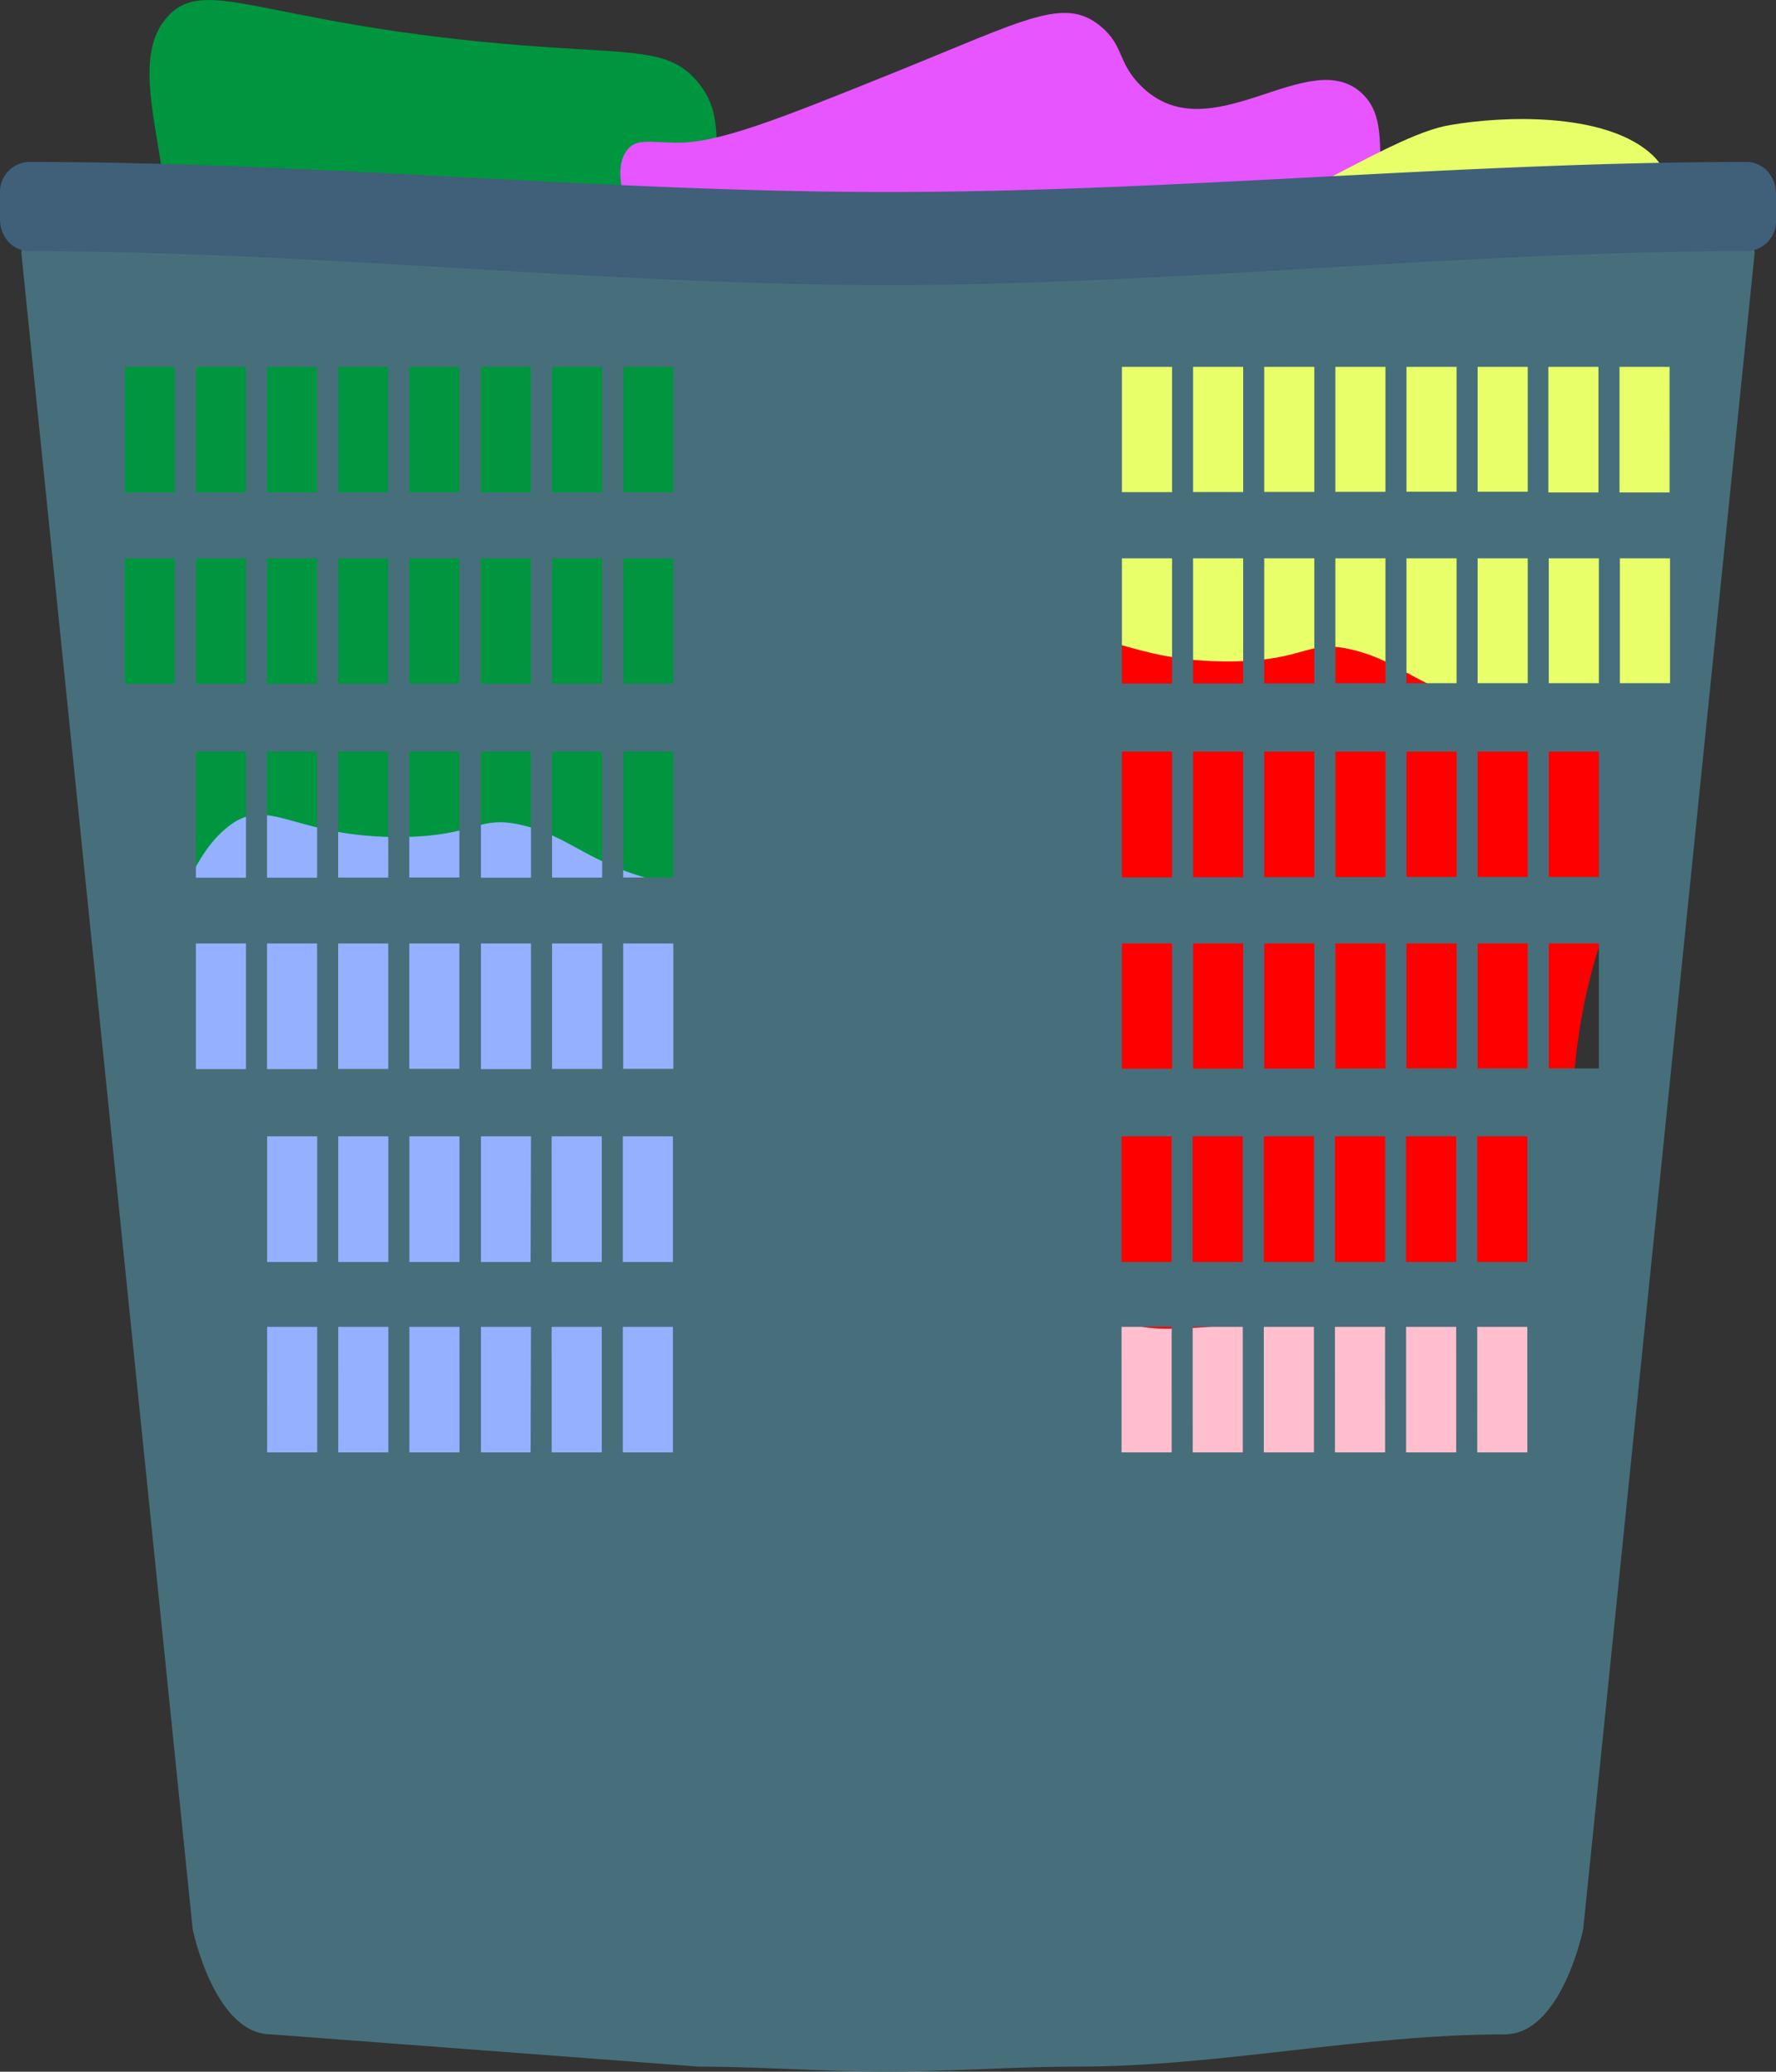
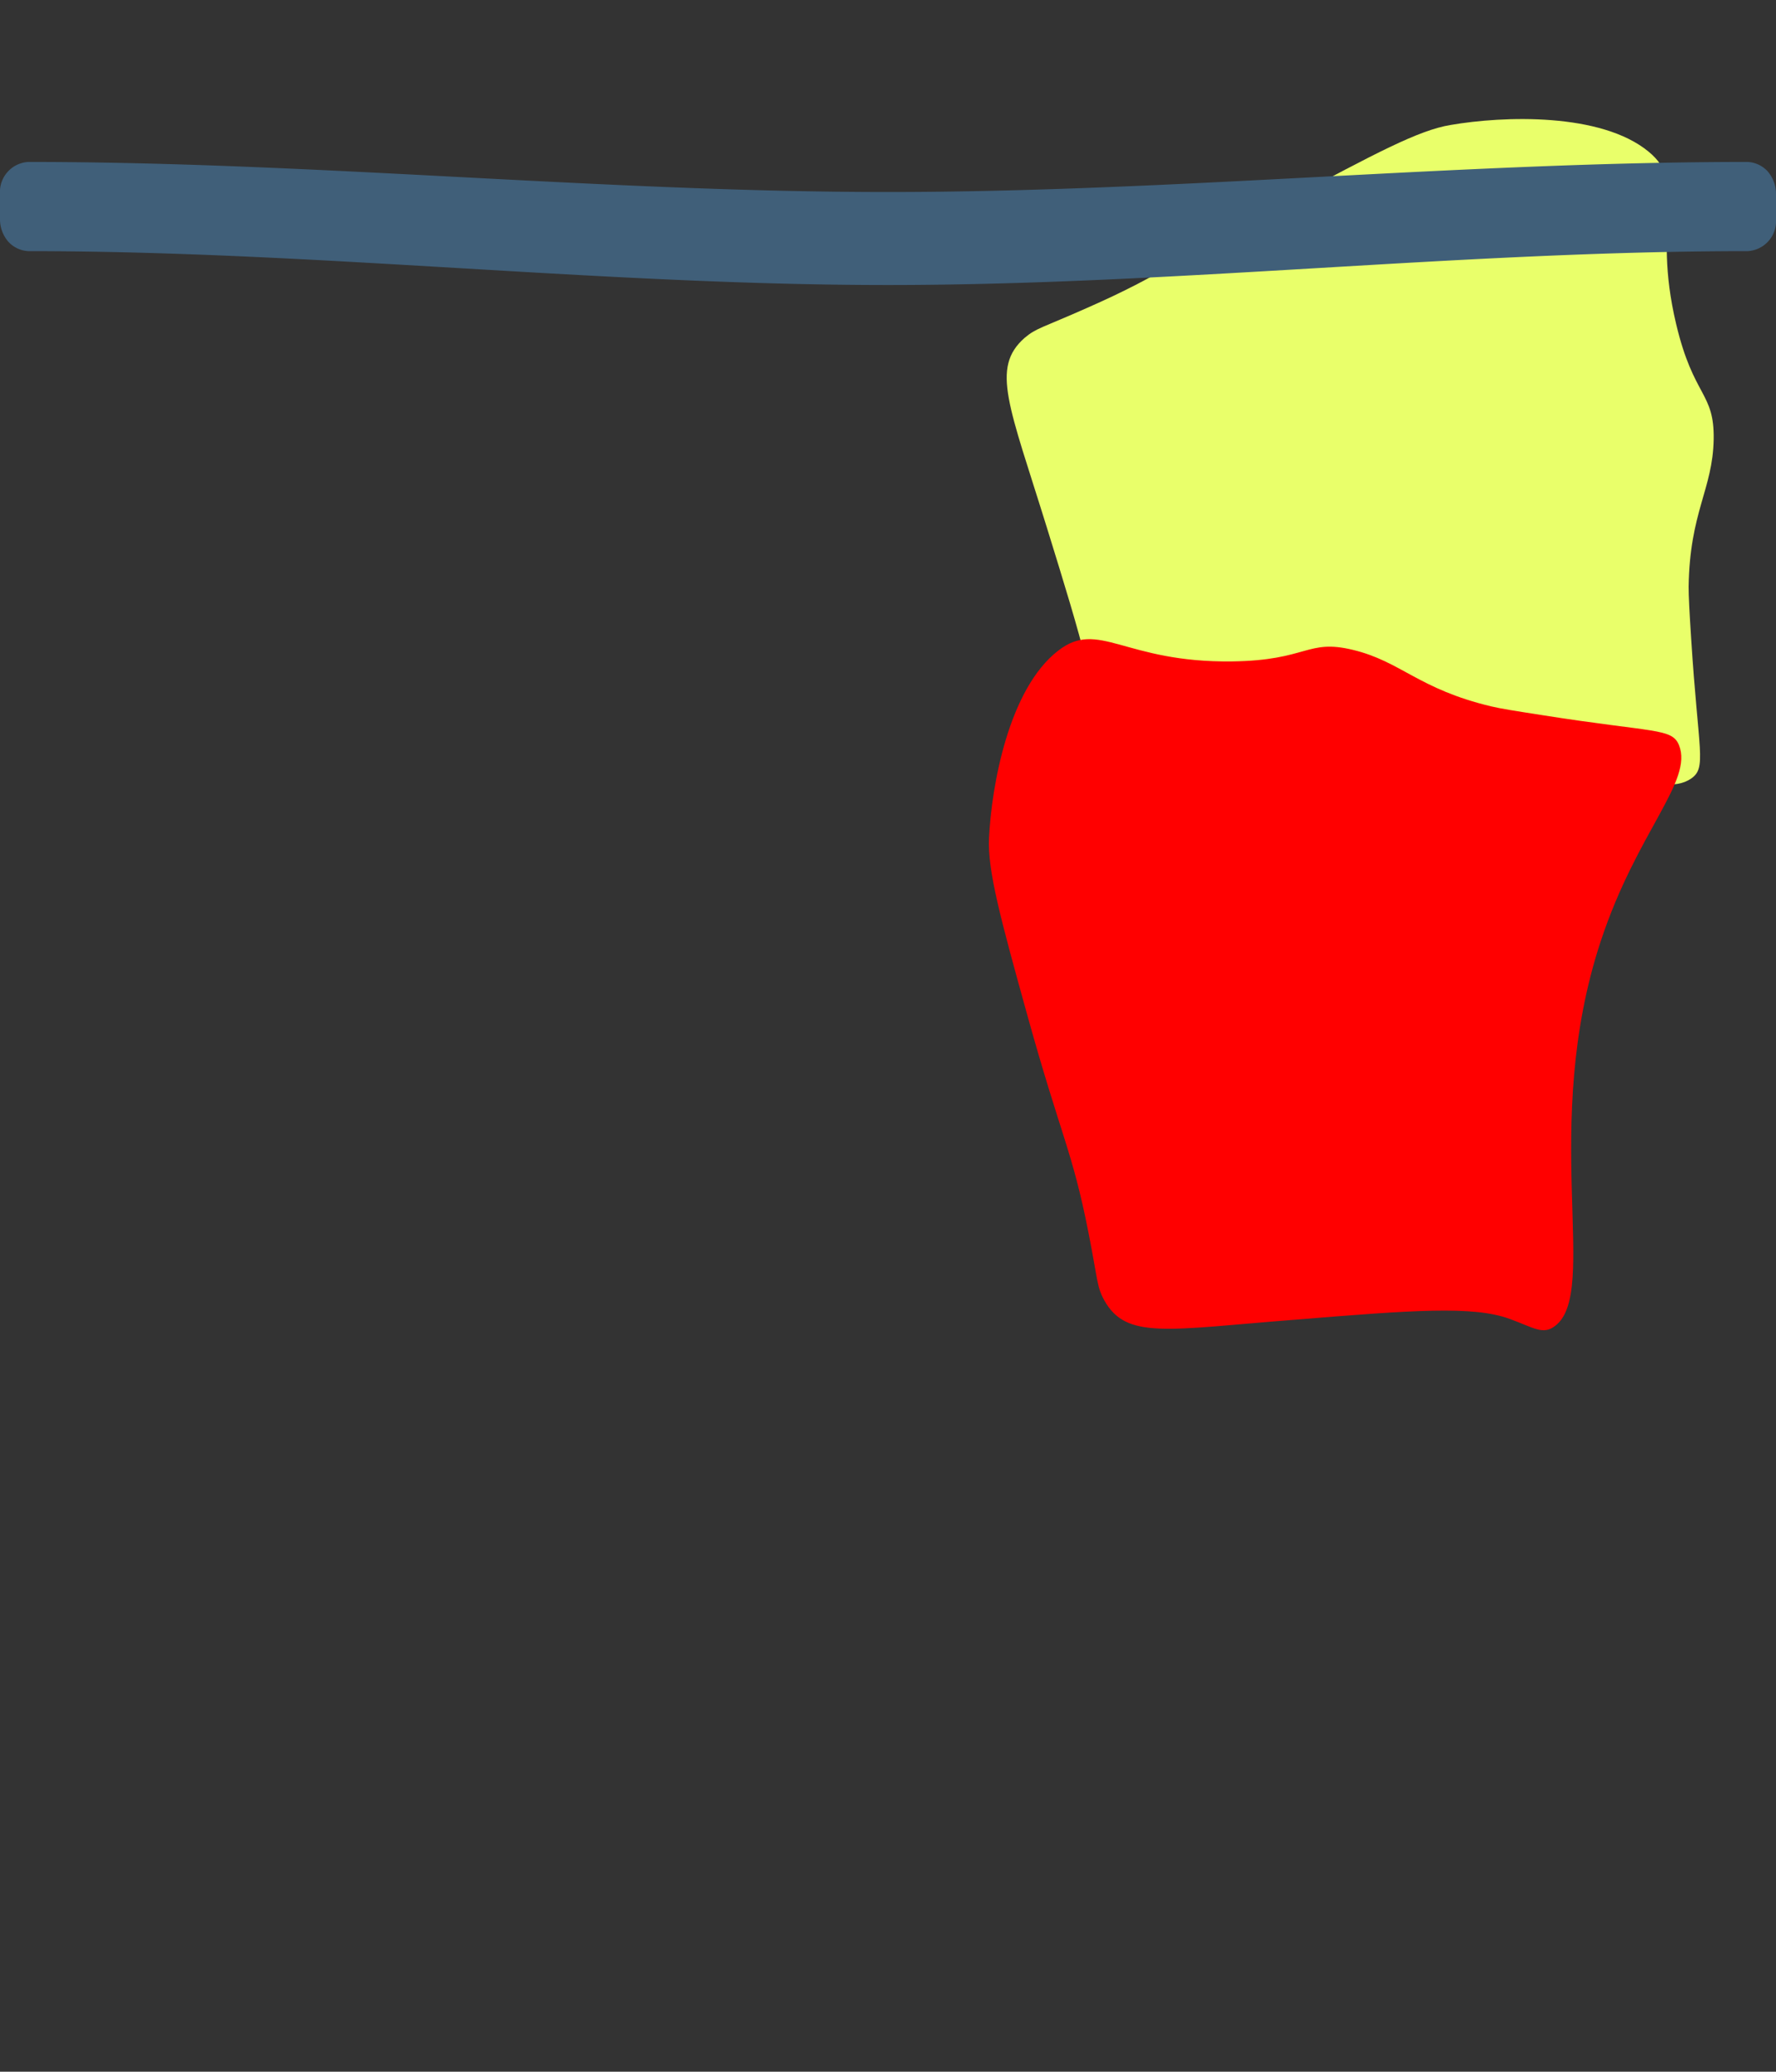
<svg xmlns="http://www.w3.org/2000/svg" viewBox="0 0 177.26 206.73">
  <rect x="0" y="0" width="177.26" height="206.73" fill="#333333" stroke="none" />
  <defs>
    <style>.cls-1{fill:#009640;}.cls-2{fill:#e655ff;}.cls-3{fill:#ffbfce;}.cls-4{fill:#e9ff6a;}.cls-5{fill:red;}.cls-6{fill:#94b0ff;}.cls-7{fill:#466f7b;}.cls-8{fill:#405f79;}</style>
  </defs>
  <title>basket_full</title>
  <g id="Слой_2" data-name="Слой 2">
    <g id="Слой_1-2" data-name="Слой 1">
-       <path class="cls-1" d="M14.3,90.58c.5-5.41-1.24-13.52-4.75-29.5C5.76,43.81,3.9,38.57,7.3,34.33c2.15-2.68,3.74-1.65,6.25-4.25C21.21,22.14,11,7.73,16.8,1.58c3.75-4,9.48.63,33,2.75,13,1.17,16.73.25,19.75,3.75,4,4.62.26,9.45,2.75,24.25C74,42.7,76.13,41.89,76,48.58c-.09,7-2.39,10.19-2.5,20.75,0,1.34.07,3.31.25,7.25.72,16.05,1.58,18.22,0,19.75-3.18,3.08-9.34-3.14-20.75-4.75-19.43-2.75-34.23,10.66-38.5,5.5C13.43,95.73,14,94.22,14.3,90.58Z" />
-       <path class="cls-2" d="M67.51,14.24c4.2.05,10.23-2.35,22.11-7.15,12.84-5.19,16.65-7.47,20.27-4.44,2.28,1.91,1.66,3.58,3.93,5.86,6.9,7,16.87-4.32,22.2.89,3.47,3.4.53,9.48,1.41,33,.49,13,1.6,16.66-.77,19.95-3.12,4.34-7.22,1-18.3,4.73-7.77,2.59-6.92,4.6-12.06,5.07-5.36.49-8.07-1.54-16.17-.78-1,.1-2.53.35-5.53.85-12.23,2-13.8,3.07-15.14,1.63-2.7-2.91,1.41-9.54,1.43-21,0-19.55-11.82-33.16-8.33-37.83C63.47,13.8,64.68,14.2,67.51,14.24Z" />
-       <path class="cls-3" d="M84.44,115c4.2.05,10.23-2.35,22.11-7.15,12.84-5.19,16.65-7.47,20.27-4.44,2.28,1.91,1.66,3.58,3.93,5.86,6.9,7,16.87-4.32,22.2.89,3.47,3.4.53,9.48,1.41,33,.49,13,1.6,16.66-.77,19.95-3.12,4.34-7.22,1-18.3,4.73-7.77,2.59-6.92,4.6-12.06,5.07-5.36.49-8.07-1.54-16.17-.78-1,.1-2.53.35-5.53.85-12.23,2-13.8,3.07-15.14,1.63-2.7-2.91,1.41-9.54,1.43-21,0-19.55-11.82-33.16-8.33-37.83C80.4,114.54,81.62,114.95,84.44,115Z" />
      <path class="cls-4" d="M109.26,73.63c.5-3.84-1.24-9.58-4.75-20.91-3.79-12.24-5.65-16-2.25-19,1.18-1,1.75-1,6.25-3,7.74-3.41,8.64-4.7,20-10.74,8.68-4.63,13.09-7,16.28-7.51,5.27-.91,15-1.25,19.75,2.66,4,3.28.26,6.7,2.75,17.19,1.74,7.35,3.83,6.78,3.75,11.52-.09,5-2.39,7.22-2.5,14.71,0,.95.07,2.34.25,5.14.72,11.38,1.58,12.91,0,14-3.18,2.18-9.34-2.22-20.75-3.37-19.43-1.95-34.23,7.55-38.5,3.9C108.39,77.28,108.93,76.21,109.26,73.63Z" />
      <path class="cls-5" d="M150.66,131.6c-3.64-1.32-9.62-.87-21.44.09-12.78,1-16.8,2-19-1.93-.76-1.38-.63-1.94-1.58-6.76-1.64-8.3-2.71-9.46-6.14-21.83-2.63-9.48-3.94-14.29-3.79-17.53.26-5.34,2-14.91,6.89-18.7,4.06-3.18,6.6,1.2,17.38,1.06,7.56-.1,7.45-2.27,12.06-1.15,4.81,1.16,6.53,3.91,13.81,5.64.92.22,2.3.44,5.07.87,11.26,1.78,12.95,1.27,13.66,3,1.44,3.58-4.2,8.63-7.8,19.52-6.13,18.54-.08,35.06-4.57,38.43C154,133.24,153.1,132.49,150.66,131.6Z" />
-       <path class="cls-6" d="M67.86,149.12c-3.64-1.32-9.62-.87-21.44.09-12.78,1-16.8,2-19-1.93-.76-1.38-.63-1.94-1.58-6.76-1.64-8.3-2.71-9.46-6.14-21.83-2.63-9.48-3.94-14.29-3.79-17.53.26-5.34,2-14.91,6.89-18.7,4.06-3.18,6.6,1.2,17.38,1.06,7.56-.1,7.45-2.27,12.06-1.15,4.81,1.16,6.53,3.91,13.81,5.64.92.22,2.3.44,5.07.87,11.26,1.78,12.95,1.27,13.66,3,1.44,3.58-4.2,8.63-7.8,19.52-6.13,18.54-.08,35.06-4.57,38.43C71.24,150.77,70.31,150,67.86,149.12Z" />
-       <path class="cls-7" d="M174.4,20.78l-85.77.33L2.86,20.78l-.73,4.45L19.23,192.5S21.37,203,27.06,203l42.69,3.22c6.18,0,12.4.5,18.58.5,6.4,0,12.76-.5,19.17-.5,14.23,0,28.46-3.22,42.69-3.22,5.69,0,7.83-10.51,7.83-10.51L175.13,25.22ZM12.47,36.61h5V49.14h-5m12.08,19.1h-5V55.71h5Zm0-19.1h-5V36.61h5Zm7.1,38.44h-5V75h5Zm-7.1,0h-5V75h5Zm7.1,19.1h-5V94.14h5Zm-7.1,0h-5V94.14h5Zm-7.1-38.44h-5V55.71h5Zm14.2,0h-5V55.71h5Zm0-19.1h-5V36.61h5Zm7.1,57.53h-5V94.14h5Zm0-19.1h-5V75h5Zm0-19.34h-5V55.71h5Zm0-19.1h-5V36.61h5Zm7.1,57.53h-5V94.14h5Zm0-19.1h-5V75h5Zm0-19.34h-5V55.71h5Zm0-19.1h-5V36.61h5ZM53,106.68H48V94.14h5Zm0-19.1H48V75h5Zm0-19.34H48V55.71h5Zm0-19.1H48V36.61h5Zm7.1,57.53h-5V94.14h5Zm0-19.1h-5V75h5Zm0-19.34h-5V55.71h5Zm0-19.1h-5V36.61h5Zm7.1,57.53h-5V94.14h5Zm0-19.1h-5V75h5Zm0-19.34h-5V55.71h5Zm0-19.1h-5V36.61h5Zm49.78,57.53h-5V94.14h5Zm0-19.1h-5V75h5Zm0-19.34h-5V55.71h5Zm0-19.1h-5V36.61h5Zm7.1,57.53h-5V94.14h5Zm0-19.1h-5V75h5Zm0-19.34h-5V55.71h5Zm0-19.1h-5V36.61h5Zm7.1,57.53h-5V94.14h5Zm0-19.1h-5V75h5Zm0-19.34h-5V55.71h5Zm0-19.1h-5V36.61h5Zm7.1,57.53h-5V94.14h5Zm0-19.1h-5V75h5Zm0-19.34h-5V55.71h5Zm0-19.1h-5V36.61h5Zm7.1,57.53h-5V94.14h5Zm0-19.1h-5V75h5Zm0-19.34h-5V55.71h5Zm0-19.1h-5V36.61h5Zm7.1,38.44h-5V75h5Zm0-19.34h-5V55.71h5Zm0-19.1h-5V36.61h5Zm7.1,19.1h-5V55.71h5Zm7.1,0h-5V55.71h5Zm-7.1,19.34h-5V75h5Zm-7.1,19.1h-5V94.14h5Zm7.1,0h-5V94.14h5ZM31.66,125.93h-5V113.39h5Zm7.1,0h-5V113.39h5Zm7.1,0h-5V113.39h5Zm7.1,0H48V113.39h5Zm7.1,0h-5V113.39h5Zm7.1,0h-5V113.39h5Zm49.78,0h-5V113.39h5Zm7.1,0h-5V113.39h5Zm7.1,0h-5V113.39h5Zm7.1,0h-5V113.39h5Zm7.1,0h-5V113.39h5Zm7.1,0h-5V113.39h5Zm-120.78,19h-5V132.4h5Zm7.1,0h-5V132.4h5Zm7.1,0h-5V132.4h5Zm7.1,0H48V132.4h5Zm7.1,0h-5V132.4h5Zm7.1,0h-5V132.4h5Zm49.78,0h-5V132.4h5Zm7.1,0h-5V132.4h5Zm7.1,0h-5V132.4h5Zm7.1,0h-5V132.4h5Zm7.1,0h-5V132.4h5Zm7.1,0h-5V132.4h5Zm7.1-95.79h-5V36.61h5Zm7.1,0h-5V36.61h5Z" />
      <path class="cls-8" d="M177.26,21.85a3,3,0,0,1-2.83,3.21c-28.6,0-57.2,3.38-85.8,3.38s-57.2-3.38-85.8-3.38a2.91,2.91,0,0,1-2-.94A3.43,3.43,0,0,1,0,21.85V19.37a3,3,0,0,1,2.83-3.21c28.6,0,57.2,3,85.8,3s57.2-3,85.8-3a2.91,2.91,0,0,1,2,.94,3.43,3.43,0,0,1,.83,2.27Z" />
    </g>
  </g>
</svg>